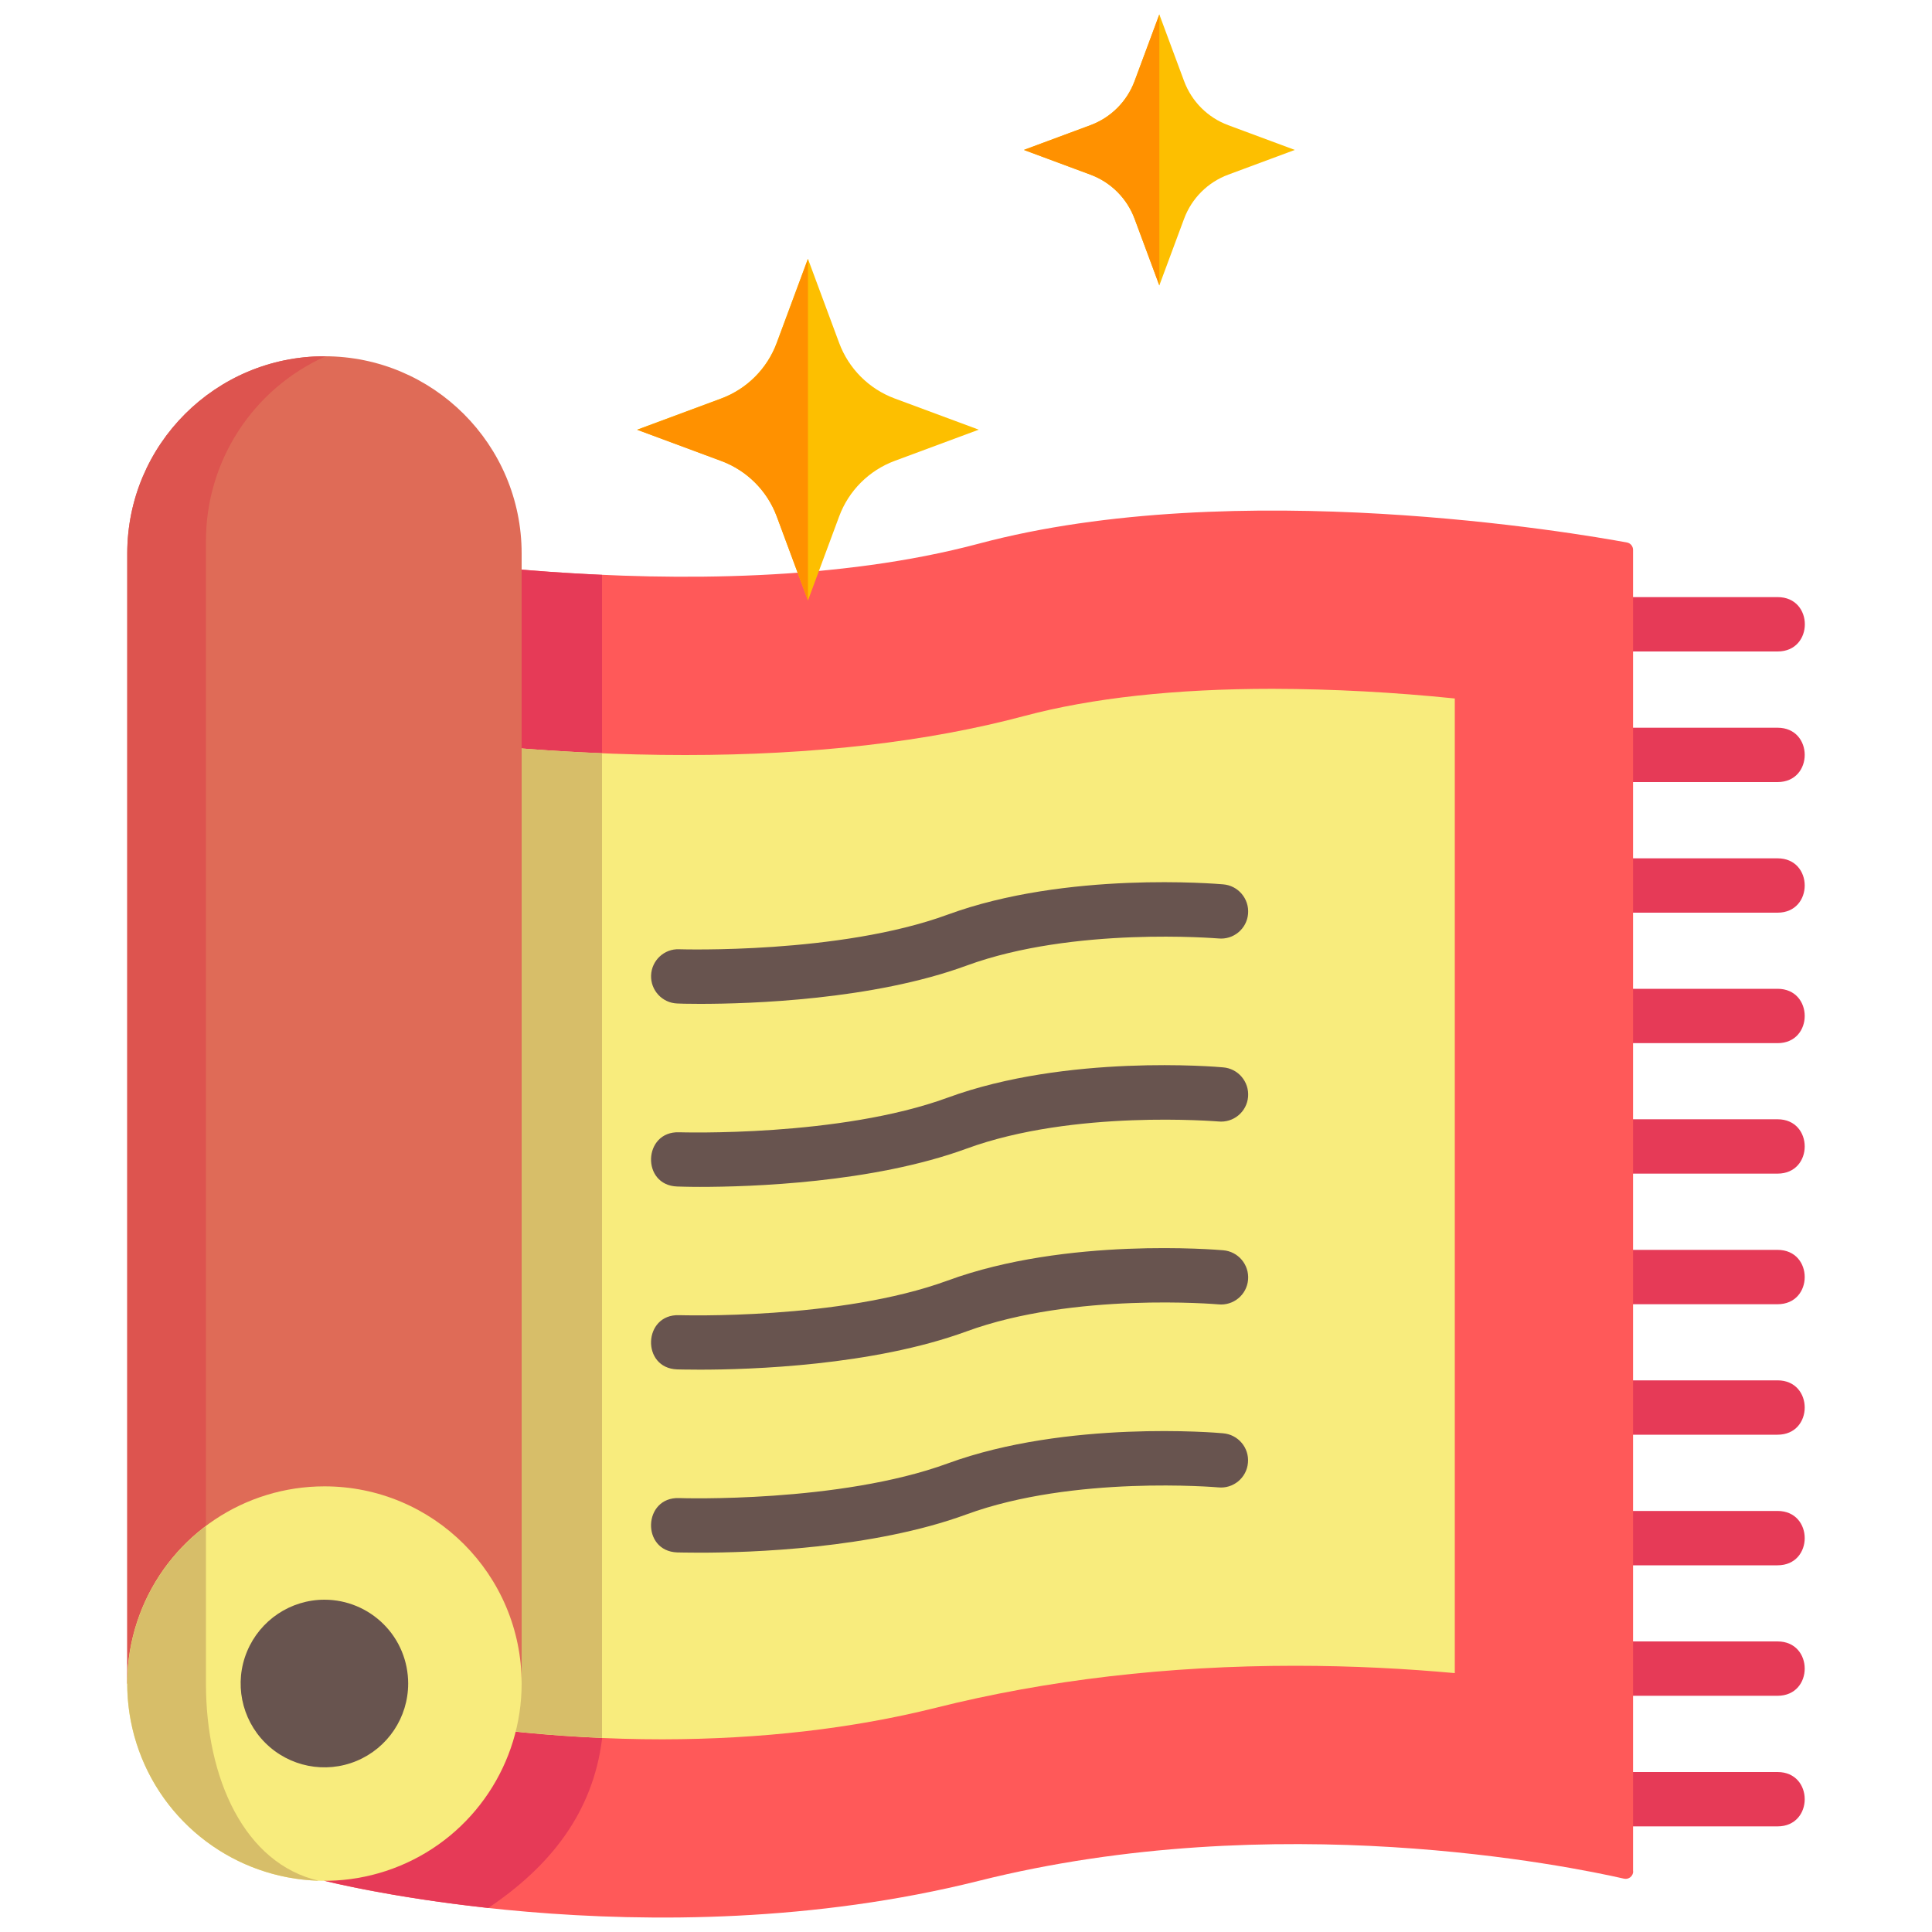
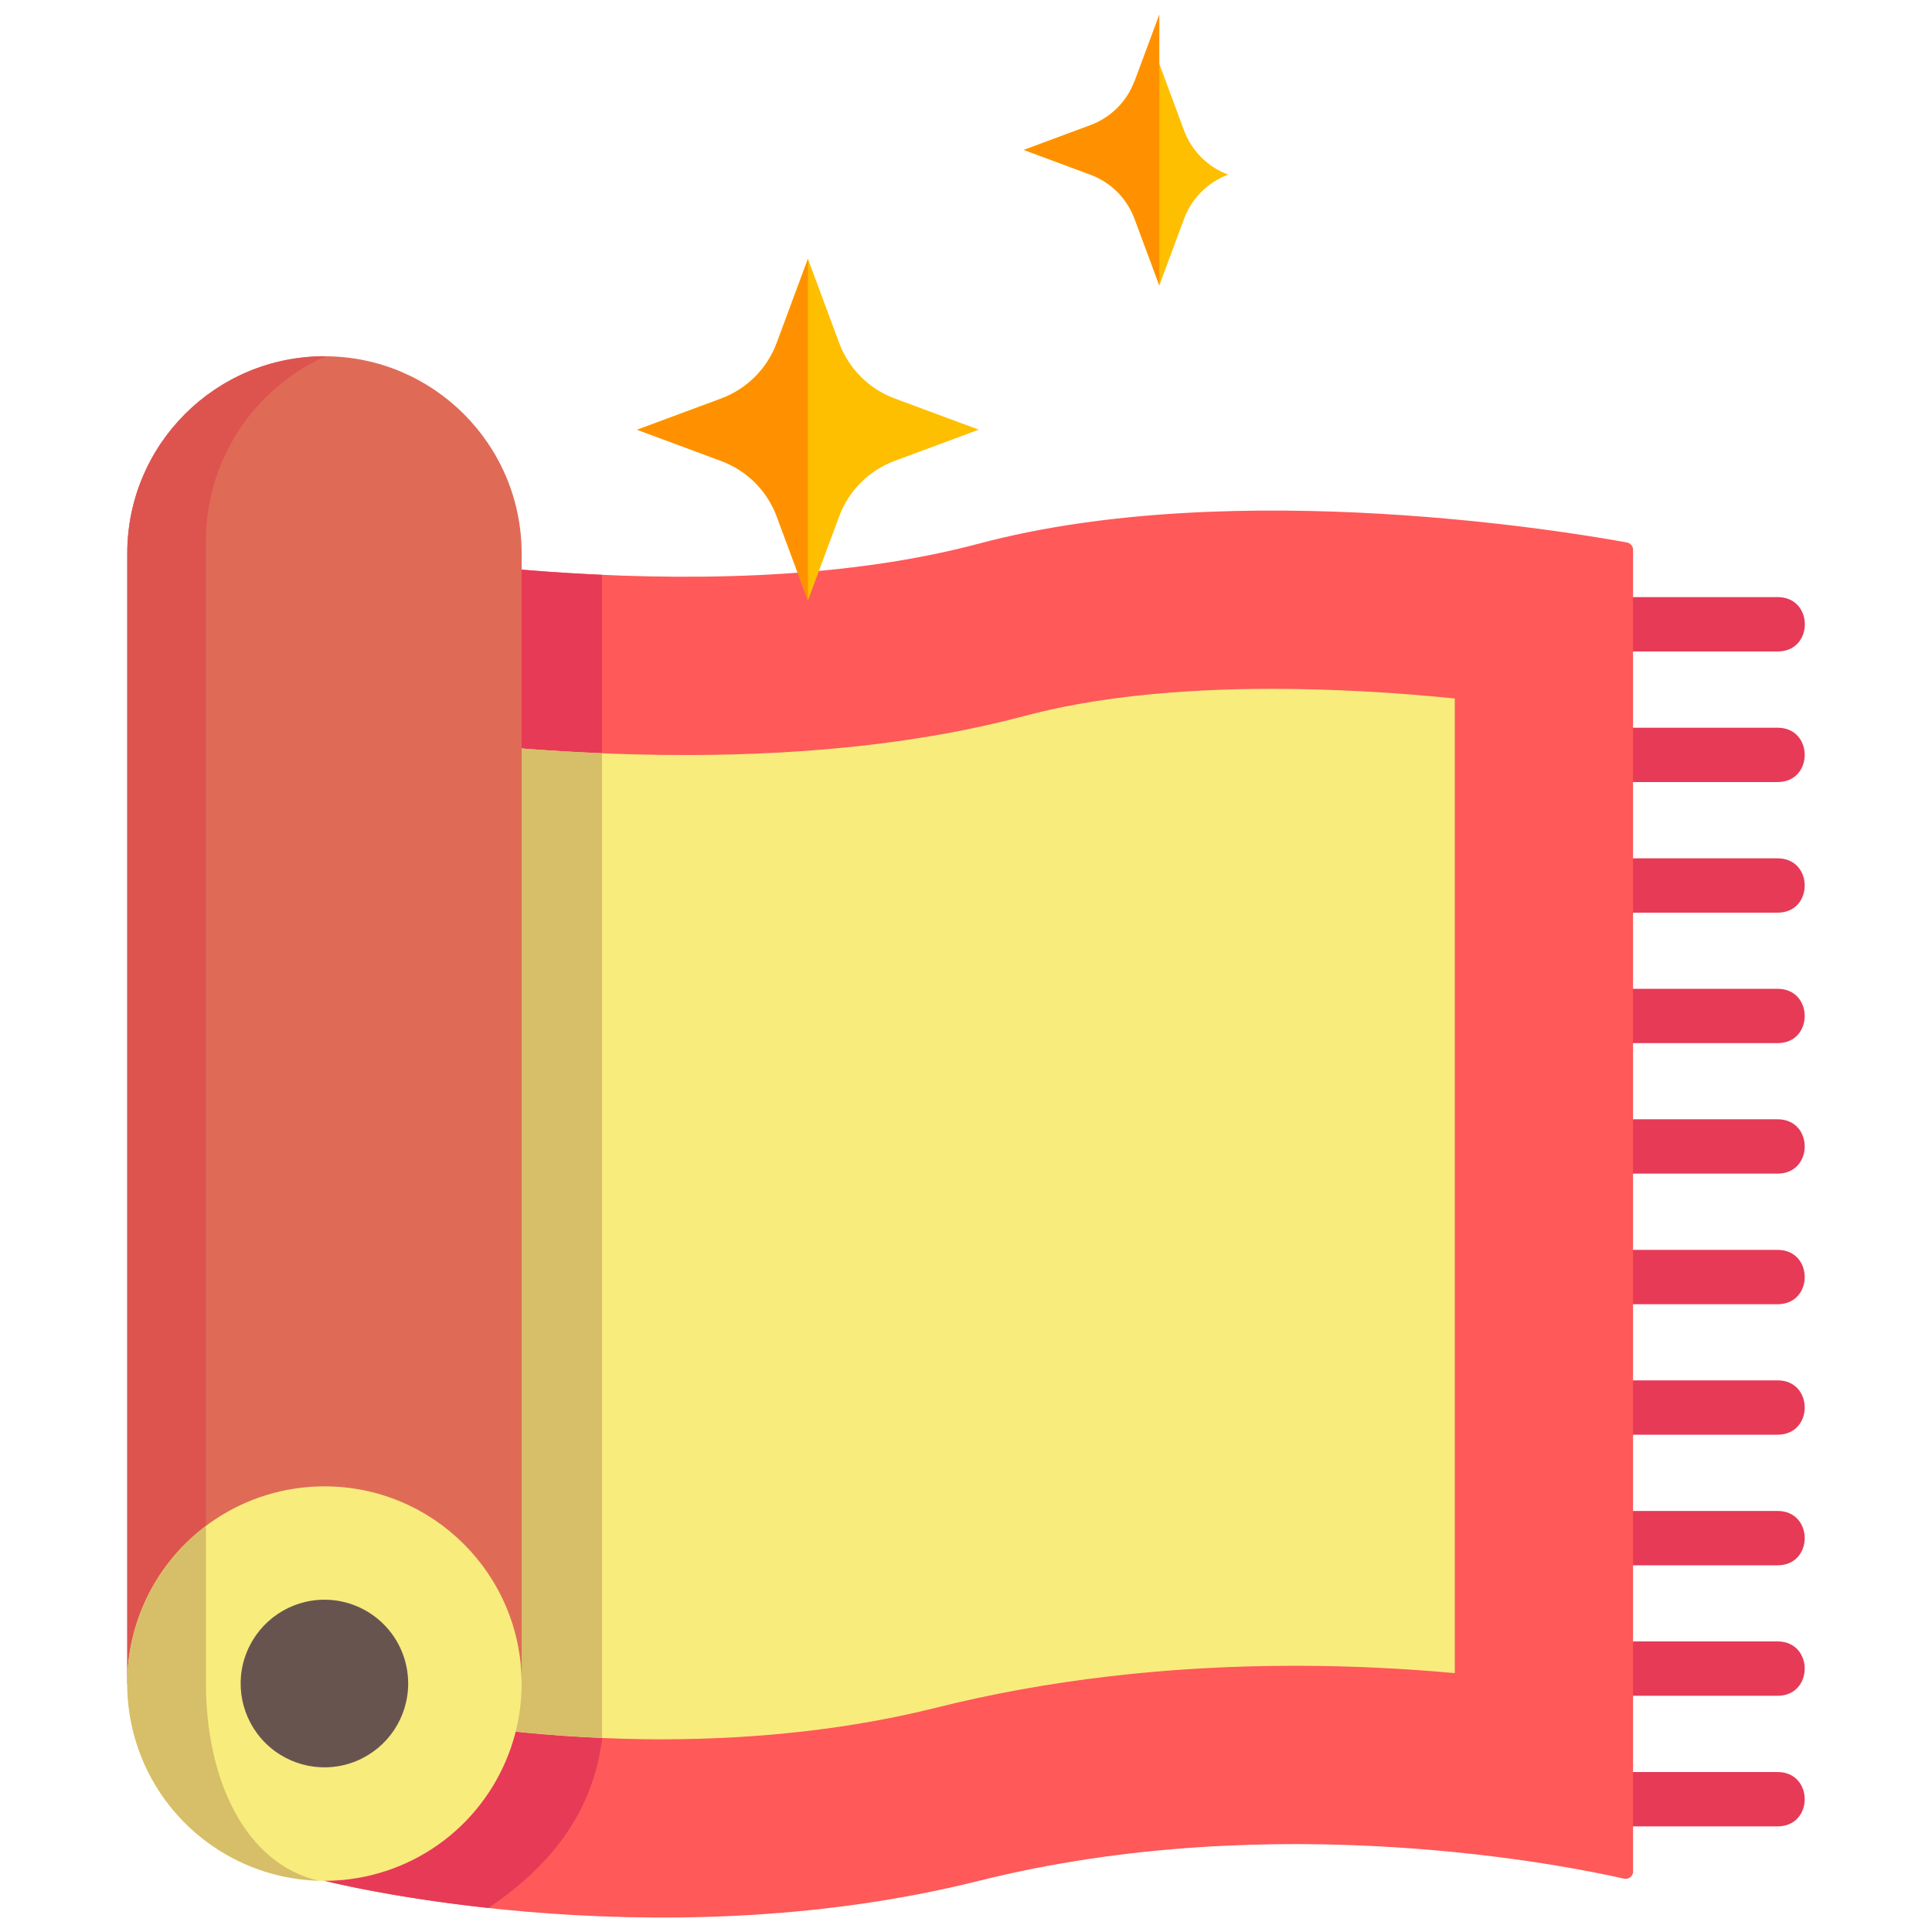
<svg xmlns="http://www.w3.org/2000/svg" id="Layer_1" data-name="Layer 1" viewBox="0 0 150 150">
  <defs>
    <style>
      .cls-1 {
        fill: #ff9100;
      }

      .cls-2 {
        fill: #68544f;
      }

      .cls-3 {
        fill: #dd544f;
      }

      .cls-4 {
        fill: #df6b57;
      }

      .cls-5 {
        fill: #e63a57;
      }

      .cls-6 {
        fill: #fdbf00;
      }

      .cls-7 {
        fill: #ff5959;
      }

      .cls-8 {
        fill: #d7be69;
      }

      .cls-9 {
        fill: none;
      }

      .cls-10 {
        clip-path: url(#clippath-1);
      }

      .cls-11 {
        fill: #f8ec7d;
      }

      .cls-12 {
        clip-path: url(#clippath);
      }
    </style>
    <clipPath id="clippath">
      <rect class="cls-9" x="9.54" y="1.11" width="130.92" height="147.78" />
    </clipPath>
    <clipPath id="clippath-1">
      <rect class="cls-9" x="9.54" y="1.11" width="130.92" height="147.78" />
    </clipPath>
  </defs>
  <g class="cls-12">
    <path class="cls-5" d="M124.03,48.47c0-1.17.94-2.11,2.11-2.11h11.88c2.81,0,2.81,4.22,0,4.22h-11.88c-1.16,0-2.11-.94-2.11-2.11h0ZM138.01,56.5h-11.88c-2.81,0-2.81,4.22,0,4.22h11.88c2.81,0,2.81-4.22,0-4.22h0ZM138.01,66.64h-11.88c-2.81,0-2.81,4.22,0,4.22h11.88c2.81,0,2.81-4.22,0-4.22h0ZM138.01,76.77h-11.88c-2.81,0-2.81,4.22,0,4.22h11.88c2.81,0,2.81-4.22,0-4.22h0ZM138.01,86.9h-11.88c-2.81,0-2.81,4.22,0,4.22h11.88c2.81,0,2.81-4.22,0-4.22h0ZM138.01,97.04h-11.88c-2.81,0-2.81,4.22,0,4.22h11.88c2.81,0,2.81-4.22,0-4.22h0ZM138.01,107.17h-11.88c-2.81,0-2.81,4.22,0,4.22h11.88c2.81,0,2.81-4.22,0-4.22h0ZM138.01,117.31h-11.88c-2.81,0-2.81,4.22,0,4.22h11.88c2.81,0,2.81-4.22,0-4.22h0ZM138.01,127.44h-11.88c-2.81,0-2.81,4.22,0,4.22h11.88c2.81,0,2.81-4.22,0-4.22h0ZM138.01,137.58h-11.88c-2.81,0-2.81,4.22,0,4.22h11.88c2.81,0,2.81-4.22,0-4.22h0ZM138.01,137.58" />
    <path class="cls-7" d="M126.8,145.29c0,.37-.34.65-.71.57-4.25-.97-27-5.62-50.1.17-25.61,6.41-50.8,0-50.8,0V42.21s29.14,5.78,50.8,0c20.04-5.35,46.49-.8,50.33-.09.27.05.47.29.47.57v102.6ZM126.8,145.29" />
  </g>
  <path class="cls-5" d="M37.9,148.13c-7.75-.84-12.71-2.11-12.71-2.11V42.21c7.12,1.29,14.32,2.1,21.55,2.42v90.41c-.72,5.69-4,9.85-8.84,13.1h0ZM37.9,148.13" />
  <path class="cls-11" d="M51.44,135.04c-4.14,0-8.29-.24-12.41-.7V57.99c4.27.37,9.1.63,14.16.63,9.95,0,18.82-1.02,26.37-3.04,5.22-1.39,11.69-2.1,19.23-2.1,4.73.01,9.46.27,14.16.75v75.67c-3.74-.34-7.92-.57-12.41-.57-9.87,0-19.27,1.1-27.92,3.27-6.45,1.61-13.58,2.43-21.19,2.44h0ZM51.44,135.04" />
  <path class="cls-8" d="M46.74,134.93c-2.81-.12-5.41-.34-7.71-.6V57.99c2.41.21,5,.38,7.71.49v76.45ZM46.74,134.93" />
-   <path class="cls-6" d="M62.73,20.1l2.42,6.52c.74,2,2.32,3.58,4.32,4.32l6.52,2.42-6.52,2.42c-2,.74-3.58,2.32-4.32,4.32l-2.42,6.52-2.42-6.52c-.74-2-2.32-3.58-4.33-4.32l-6.52-2.42,6.52-2.42c2-.74,3.58-2.32,4.32-4.32l2.42-6.52ZM88.09,6.29c-.59,1.59-1.84,2.84-3.43,3.43l-5.17,1.92,5.17,1.92c1.59.59,2.84,1.84,3.43,3.43l1.92,5.17,1.92-5.17c.59-1.59,1.84-2.84,3.43-3.43l5.17-1.92-5.17-1.92c-1.59-.59-2.84-1.84-3.43-3.43l-1.92-5.17-1.92,5.17ZM88.09,6.29" />
+   <path class="cls-6" d="M62.73,20.1l2.42,6.52c.74,2,2.32,3.58,4.32,4.32l6.52,2.42-6.52,2.42c-2,.74-3.58,2.32-4.32,4.32l-2.42,6.52-2.42-6.52c-.74-2-2.32-3.58-4.33-4.32l-6.52-2.42,6.52-2.42c2-.74,3.58-2.32,4.32-4.32l2.42-6.52ZM88.09,6.29c-.59,1.59-1.84,2.84-3.43,3.43l-5.17,1.92,5.17,1.92c1.59.59,2.84,1.84,3.43,3.43l1.92,5.17,1.92-5.17c.59-1.59,1.84-2.84,3.43-3.43c-1.59-.59-2.84-1.84-3.43-3.43l-1.92-5.17-1.92,5.17ZM88.09,6.29" />
  <path class="cls-1" d="M62.73,20.1v26.53l-2.42-6.52c-.74-2-2.32-3.58-4.32-4.32l-6.52-2.42,6.52-2.42c2-.74,3.58-2.32,4.32-4.32l2.42-6.52ZM88.09,6.29c-.59,1.59-1.84,2.84-3.43,3.43l-5.17,1.92,5.17,1.92c1.59.59,2.84,1.84,3.43,3.43l1.92,5.17V1.12l-1.92,5.17ZM88.09,6.29" />
  <path class="cls-4" d="M40.5,42.97v87.75H9.88V42.97c0-8.46,6.86-15.31,15.31-15.31s15.31,6.86,15.31,15.31h0ZM40.5,42.97" />
  <g class="cls-10">
    <path class="cls-3" d="M15.99,130.71h-6.11V42.97c0-8.46,6.86-15.31,15.31-15.31.03,0,.07,0,.1,0-5.69,2.54-9.34,8.2-9.3,14.43v88.63ZM15.99,130.71" />
    <path class="cls-11" d="M40.5,130.71c0,6.19-3.73,11.78-9.45,14.15-5.72,2.37-12.31,1.06-16.69-3.32-4.38-4.38-5.69-10.96-3.32-16.69,2.37-5.72,7.95-9.45,14.15-9.45,8.46,0,15.31,6.86,15.31,15.31h0ZM40.5,130.71" />
    <path class="cls-8" d="M24.75,146.02c-6.5-.19-12.18-4.46-14.15-10.66-1.97-6.2.19-12.97,5.39-16.88v12.24c0,7.39,3.01,13.98,8.76,15.3h0ZM24.75,146.02" />
  </g>
  <path class="cls-2" d="M31.69,130.71c0,2.63-1.58,5-4.01,6.01-2.43,1.01-5.23.45-7.09-1.41-1.86-1.86-2.42-4.66-1.41-7.09,1.01-2.43,3.38-4.02,6.01-4.02,1.73,0,3.38.69,4.6,1.91,1.22,1.22,1.9,2.87,1.9,4.6h0ZM31.69,130.71" />
-   <path class="cls-2" d="M50.55,75.73c.04-1.16,1.02-2.08,2.18-2.03.12,0,12.46.39,20.85-2.69,9.24-3.39,20.89-2.39,21.38-2.35,1.17.09,2.04,1.12,1.94,2.29s-1.14,2.03-2.31,1.91c-.11,0-11.22-.95-19.55,2.11-7.28,2.67-16.81,2.97-20.7,2.97-1.01,0-1.64-.02-1.76-.03-1.16-.04-2.07-1.02-2.03-2.18h0ZM94.96,82.87c-.49-.05-12.14-1.04-21.38,2.35-8.4,3.08-20.73,2.69-20.85,2.69-2.81-.1-2.96,4.12-.15,4.21.11,0,.74.03,1.76.03,3.89,0,13.41-.3,20.7-2.97,8.34-3.06,19.44-2.11,19.55-2.11,1.17.12,2.21-.74,2.31-1.91s-.77-2.2-1.94-2.29h0ZM94.96,97.07c-.49-.04-12.14-1.04-21.38,2.35-8.4,3.08-20.73,2.69-20.85,2.69-2.81-.1-2.96,4.12-.15,4.21.11,0,.74.02,1.76.02,3.89,0,13.41-.3,20.7-2.97,8.34-3.06,19.44-2.11,19.55-2.1,1.17.12,2.21-.74,2.31-1.91.1-1.17-.77-2.2-1.94-2.29h0ZM94.96,111.28c-.49-.05-12.14-1.04-21.38,2.34-8.4,3.08-20.73,2.7-20.85,2.69-2.81-.1-2.96,4.12-.15,4.22.11,0,.74.02,1.75.02,3.89,0,13.41-.3,20.7-2.97,8.33-3.06,19.44-2.11,19.55-2.1,1.17.12,2.21-.74,2.31-1.91.11-1.17-.77-2.2-1.94-2.29h0ZM94.96,111.28" />
</svg>